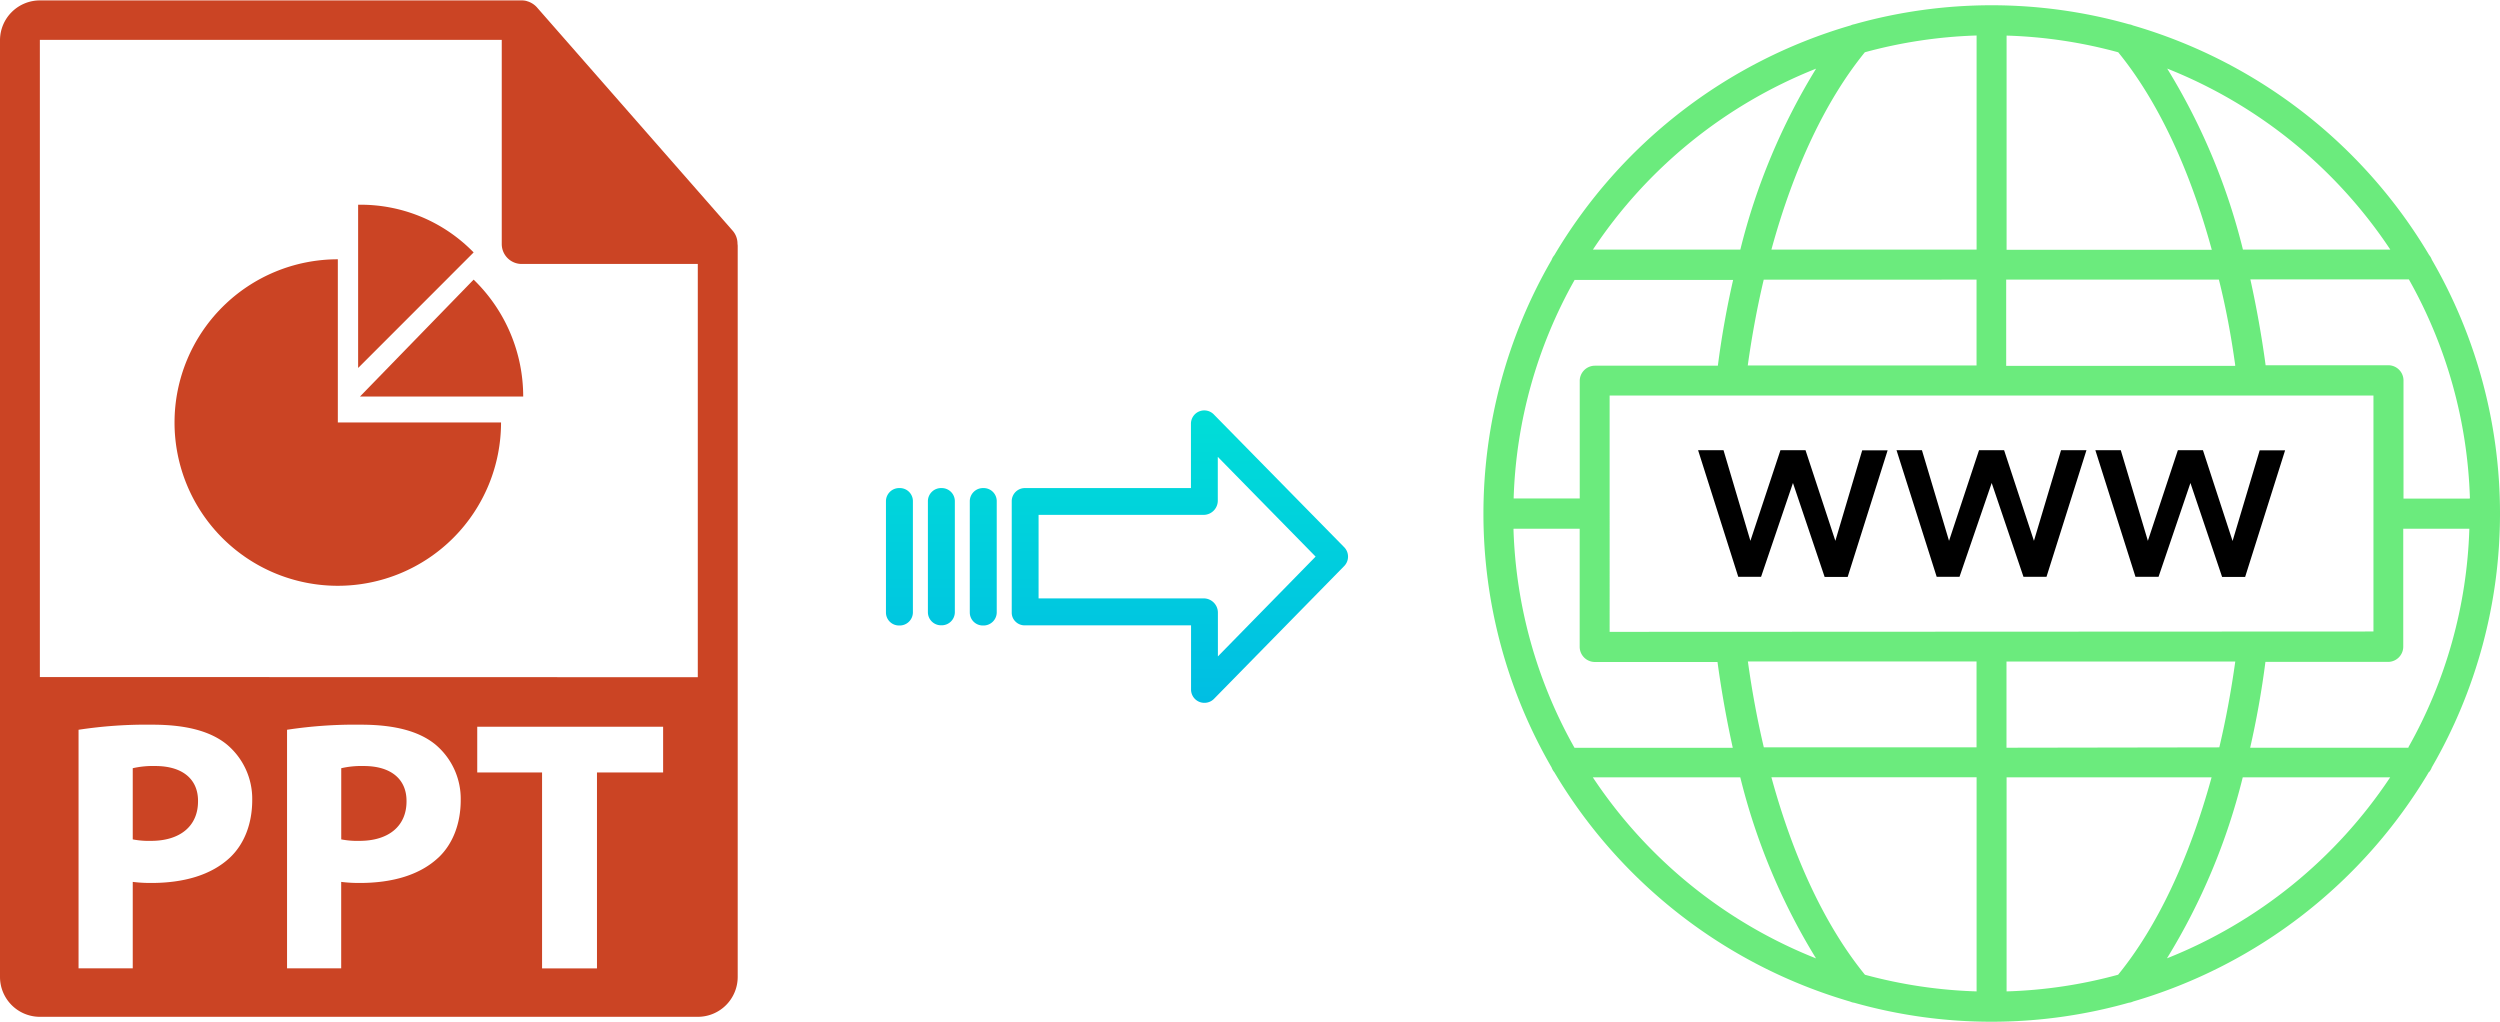
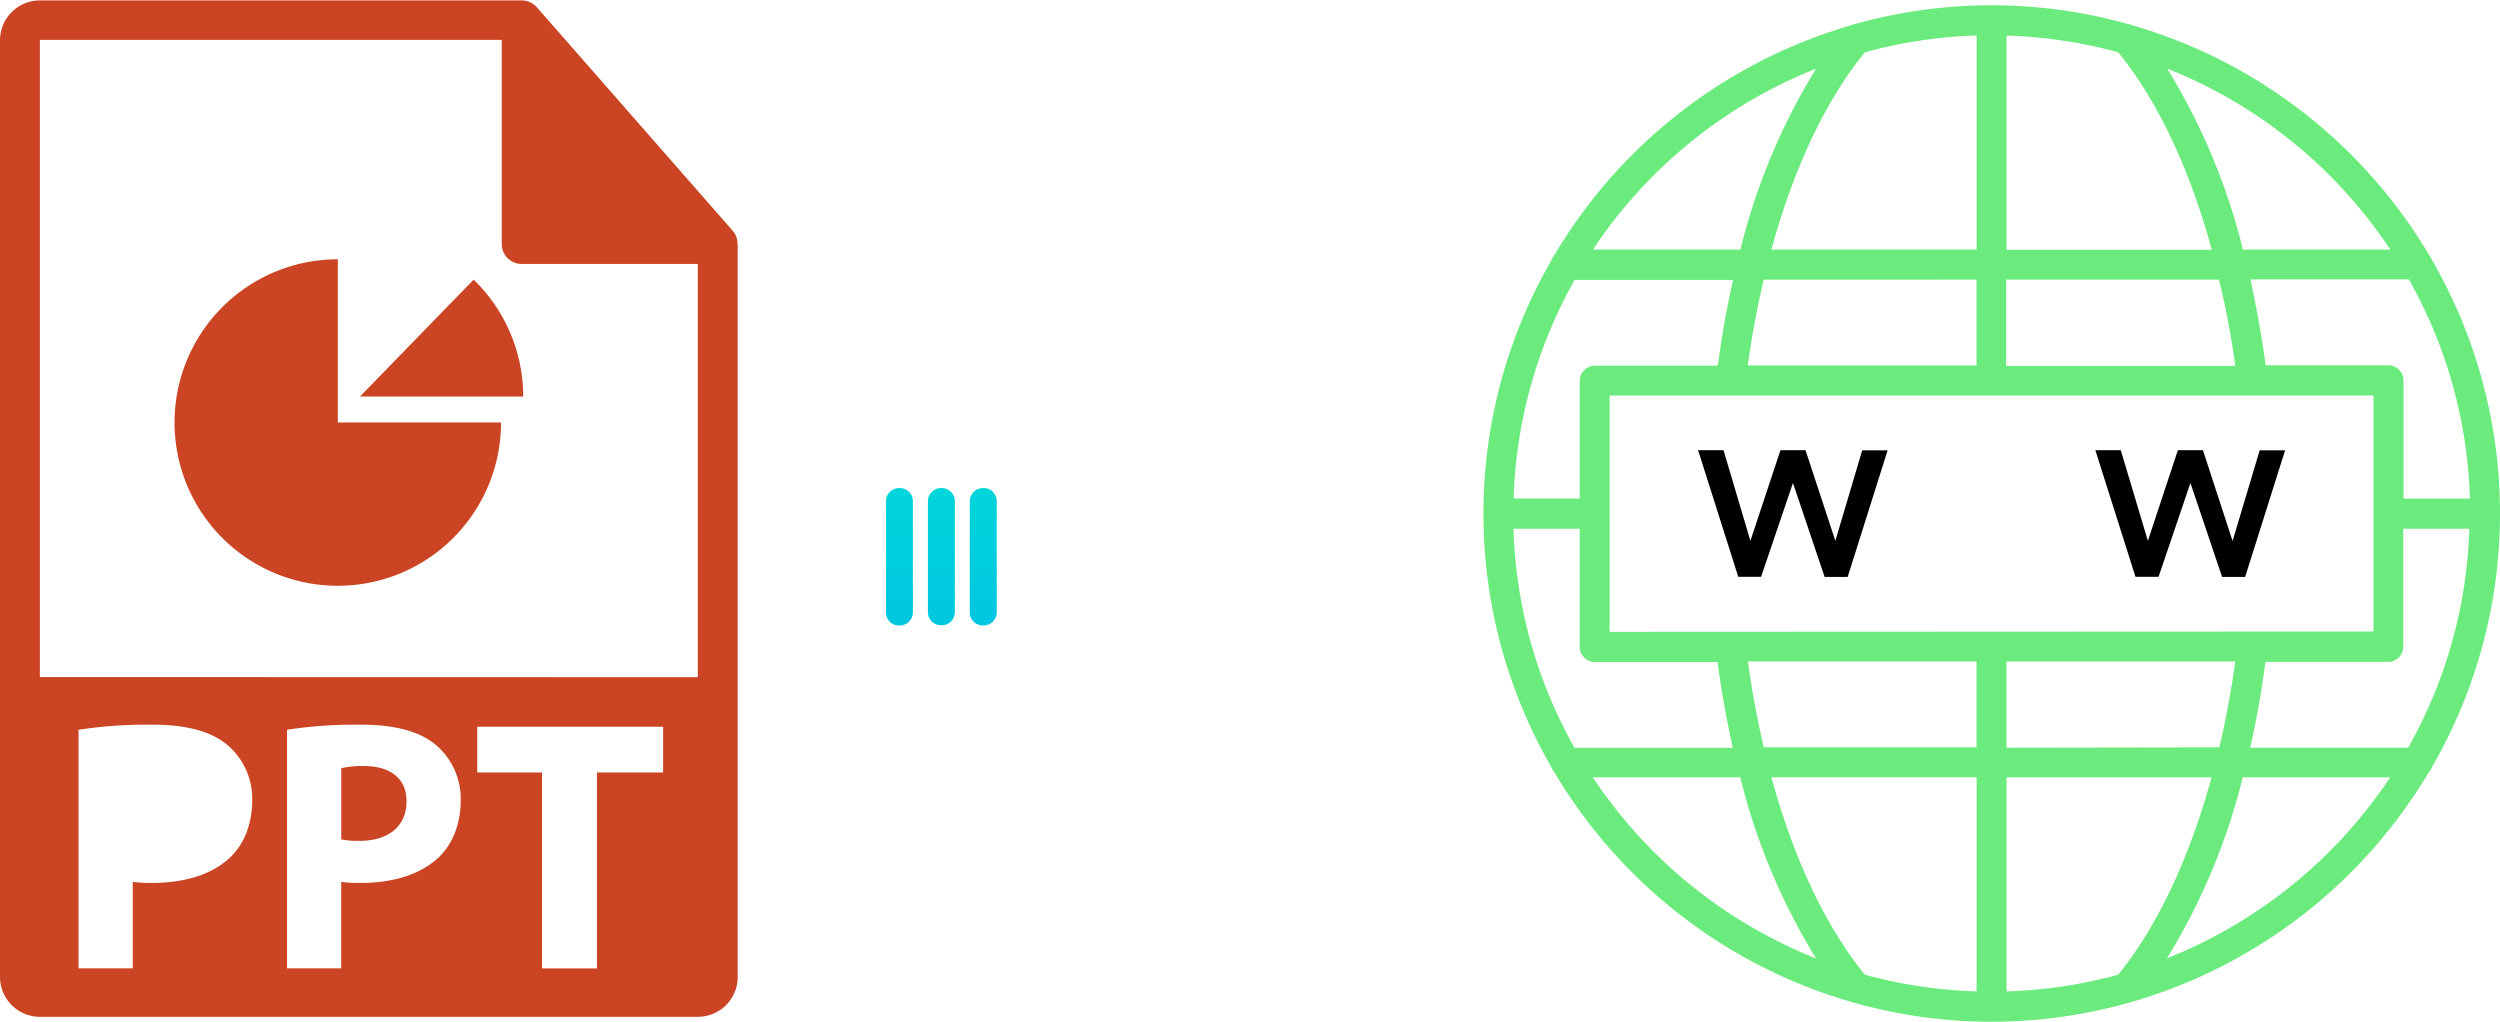
<svg xmlns="http://www.w3.org/2000/svg" xmlns:xlink="http://www.w3.org/1999/xlink" viewBox="0 0 491.73 201">
  <defs>
    <style>.cls-1{fill:#cb4424;}.cls-2{fill:#6beb7d;}.cls-3{fill:url(#linear-gradient);}.cls-4{fill:url(#linear-gradient-2);}.cls-5{fill:url(#linear-gradient-3);}.cls-6{fill:url(#linear-gradient-4);}</style>
    <linearGradient id="linear-gradient" x1="232.04" y1="135.94" x2="232.04" y2="16.74" gradientTransform="matrix(1, 0, 0, -1, 0, 186.59)" gradientUnits="userSpaceOnUse">
      <stop offset="0" stop-color="#00efd1" />
      <stop offset="1" stop-color="#00acea" />
    </linearGradient>
    <linearGradient id="linear-gradient-2" x1="193.39" y1="135.94" x2="193.39" y2="16.74" xlink:href="#linear-gradient" />
    <linearGradient id="linear-gradient-3" x1="185.15" y1="135.94" x2="185.15" y2="16.74" xlink:href="#linear-gradient" />
    <linearGradient id="linear-gradient-4" x1="176.9" y1="135.94" x2="176.9" y2="16.74" xlink:href="#linear-gradient" />
  </defs>
  <title>ppt to webp</title>
  <g id="Layer_2" data-name="Layer 2">
    <g id="Layer_2-2" data-name="Layer 2">
      <path class="cls-1" d="M71.56,150.67a17.82,17.82,0,0,0-4.44.43v14a16.51,16.51,0,0,0,3.6.29c5.72,0,9.24-2.9,9.24-7.77C80,153.28,76.93,150.67,71.56,150.67Z" />
-       <path class="cls-1" d="M30.55,150.67a17.75,17.75,0,0,0-4.44.43v14a16.45,16.45,0,0,0,3.6.29c5.71,0,9.24-2.9,9.24-7.77C39,153.28,35.92,150.67,30.55,150.67Z" />
      <path class="cls-1" d="M145.06,47.93a3.86,3.86,0,0,0-.94-2.54l-38.56-44,0,0a4.08,4.08,0,0,0-.78-.65c-.08-.06-.17-.1-.25-.15a3.8,3.8,0,0,0-.78-.33l-.21-.07a3.82,3.82,0,0,0-.9-.11H7.84A7.85,7.85,0,0,0,0,7.84V192.16A7.85,7.85,0,0,0,7.84,200H137.25a7.85,7.85,0,0,0,7.85-7.84V48.37C145.1,48.22,145.07,48.07,145.06,47.93ZM45.24,168.67c-3.68,3.46-9.11,5-15.46,5a27.13,27.13,0,0,1-3.67-.21v17H15.45V143.54a88.42,88.42,0,0,1,14.54-1c6.63,0,11.36,1.28,14.54,3.82a13.92,13.92,0,0,1,5.08,11C49.61,162,48.06,166,45.24,168.67Zm41,0c-3.67,3.46-9.11,5-15.46,5a27.34,27.34,0,0,1-3.67-.21v17H56.46V143.54a88.51,88.51,0,0,1,14.54-1c6.63,0,11.36,1.28,14.54,3.82a13.92,13.92,0,0,1,5.08,11C90.62,162,89.07,166,86.25,168.67Zm44.18-16.73h-13v38.54h-10.8V151.94H93.87v-9h36.56v9ZM7.84,133.17V7.84H98.69V48a3.92,3.92,0,0,0,3.92,3.92h34.64v81.28Z" />
      <path class="cls-1" d="M66.45,51a32.11,32.11,0,1,0,32.1,32.1H66.45Z" />
      <path class="cls-1" d="M70.8,78h32.11a32,32,0,0,0-9.75-23Z" />
-       <path class="cls-1" d="M70.47,72.35l22.69-22.7a31,31,0,0,0-22.72-9.38l0,32.07Z" />
    </g>
    <g id="Layer_8" data-name="Layer 8">
      <path class="cls-2" d="M477.79,151.85a3,3,0,0,0,.53-.93,99.62,99.62,0,0,0,0-99.84,2.91,2.91,0,0,0-.53-.92A100.42,100.42,0,0,0,419.52,5a2.75,2.75,0,0,0-.79-.23,99.46,99.46,0,0,0-54,0A2.67,2.67,0,0,0,364,5a100.35,100.35,0,0,0-58.28,45.2,2.91,2.91,0,0,0-.53.92,99.62,99.62,0,0,0,0,99.84,3,3,0,0,0,.53.93A100.36,100.36,0,0,0,363.9,197a2.58,2.58,0,0,0,.81.23,99.37,99.37,0,0,0,54,0,2.58,2.58,0,0,0,.85-.24,100.42,100.42,0,0,0,58.2-45.17ZM394.68,195V152.9H435c-4.39,16-10.7,29.39-18.38,38.82A93.41,93.41,0,0,1,394.68,195Zm-27.88-3.3c-7.68-9.43-14-22.77-18.38-38.82h40.36V195A94.46,94.46,0,0,1,366.8,191.72ZM297.71,104h13v23.21a3,3,0,0,0,2.95,3h24.16c.78,5.77,1.8,11.42,3,16.87H309.69a93.28,93.28,0,0,1-12-43Zm12-48.94h31.18c-1.24,5.45-2.26,11.1-3,16.87H313.67a3,3,0,0,0-2.95,3V98.05h-13a93.35,93.35,0,0,1,12-43ZM388.78,7V49.1H348.42c4.38-16.05,10.7-29.38,18.38-38.82a94.46,94.46,0,0,1,22-3.3Zm27.88,3.31c7.68,9.43,14,22.76,18.38,38.82H394.68V7A93.94,93.94,0,0,1,416.66,10.29Zm69.09,87.76h-13V74.84a3,3,0,0,0-2.95-3H445.63c-.78-5.78-1.8-11.43-3-16.88h31.18a93.35,93.35,0,0,1,12,43Zm-12,49H442.59c1.24-5.45,2.26-11.1,3-16.88h24.16a3,3,0,0,0,2.95-3V104h13a93.28,93.28,0,0,1-12,43Zm-79.09,0V130.12h45c-.81,5.79-1.85,11.44-3.14,16.88Zm-78.06-22.79V77.8H466.84v46.41Zm123-52.32h-45V55h41.84C437.81,60.45,438.86,66.1,439.66,71.89ZM388.77,55V71.89h-45c.81-5.79,1.85-11.44,3.14-16.88Zm-45,75.11h45V147H346.93c-1.28-5.43-2.33-11.08-3.13-16.87Zm82.45,58.39a124.88,124.88,0,0,0,14.91-35.61h29a94.63,94.63,0,0,1-43.92,35.61ZM470.17,49.1h-29a125,125,0,0,0-14.9-35.61A94.56,94.56,0,0,1,470.16,49.1ZM357.22,13.49A125.28,125.28,0,0,0,342.31,49.1h-29a94.54,94.54,0,0,1,43.91-35.6ZM313.3,152.9h29a125,125,0,0,0,14.9,35.61A94.5,94.5,0,0,1,313.3,152.9Z" />
      <path d="M361,106.38l-5.87-17.83H350.2l-5.91,17.83L339,88.55h-5l7.9,24.9h4.49L352.66,95l6.23,18.48h4.53l7.86-24.9h-5Z" />
-       <path d="M398,113.45h4.53l7.86-24.9h-5l-5.33,17.83-5.87-17.83h-4.93l-5.9,17.83-5.33-17.83h-5l7.9,24.9h4.49L391.75,95Z" />
      <path d="M424.57,113.45,430.84,95l6.23,18.48h4.53l7.86-24.9h-5l-5.33,17.83L433.3,88.55h-4.93l-5.9,17.83-5.33-17.83h-5l7.89,24.9Z" />
    </g>
    <g id="Layer_3" data-name="Layer 3">
-       <path class="cls-3" d="M238.75,81.52a2.62,2.62,0,0,0-4.5,1.86V96h-32.6A2.59,2.59,0,0,0,199,98.51v0l0,22a2.43,2.43,0,0,0,.78,1.79,2.54,2.54,0,0,0,1.87.7h32.62v12.59a2.62,2.62,0,0,0,1.63,2.46,2.55,2.55,0,0,0,1,.19,2.61,2.61,0,0,0,1.89-.79l25.6-26.11a2.65,2.65,0,0,0,0-3.71Zm.8,47.59v-8.63a2.8,2.8,0,0,0-2.7-2.78H204.28l0-16.43h32.55a2.8,2.8,0,0,0,2.7-2.78V89.86l19.24,19.62Z" />
      <path class="cls-4" d="M193.4,96h0a2.6,2.6,0,0,0-2.65,2.54v21.93a2.56,2.56,0,0,0,2.58,2.56h.07a2.6,2.6,0,0,0,2.65-2.54V98.53A2.57,2.57,0,0,0,193.47,96Z" />
      <path class="cls-5" d="M185.16,96h0a2.59,2.59,0,0,0-2.65,2.54v0l0,21.89a2.58,2.58,0,0,0,2.59,2.56h.06a2.59,2.59,0,0,0,2.65-2.54v0l0-21.89A2.58,2.58,0,0,0,185.22,96Z" />
      <path class="cls-6" d="M176.91,96h0a2.6,2.6,0,0,0-2.65,2.54v21.93a2.56,2.56,0,0,0,2.58,2.56h.07a2.6,2.6,0,0,0,2.65-2.54V98.53A2.57,2.57,0,0,0,177,96Z" />
    </g>
  </g>
</svg>